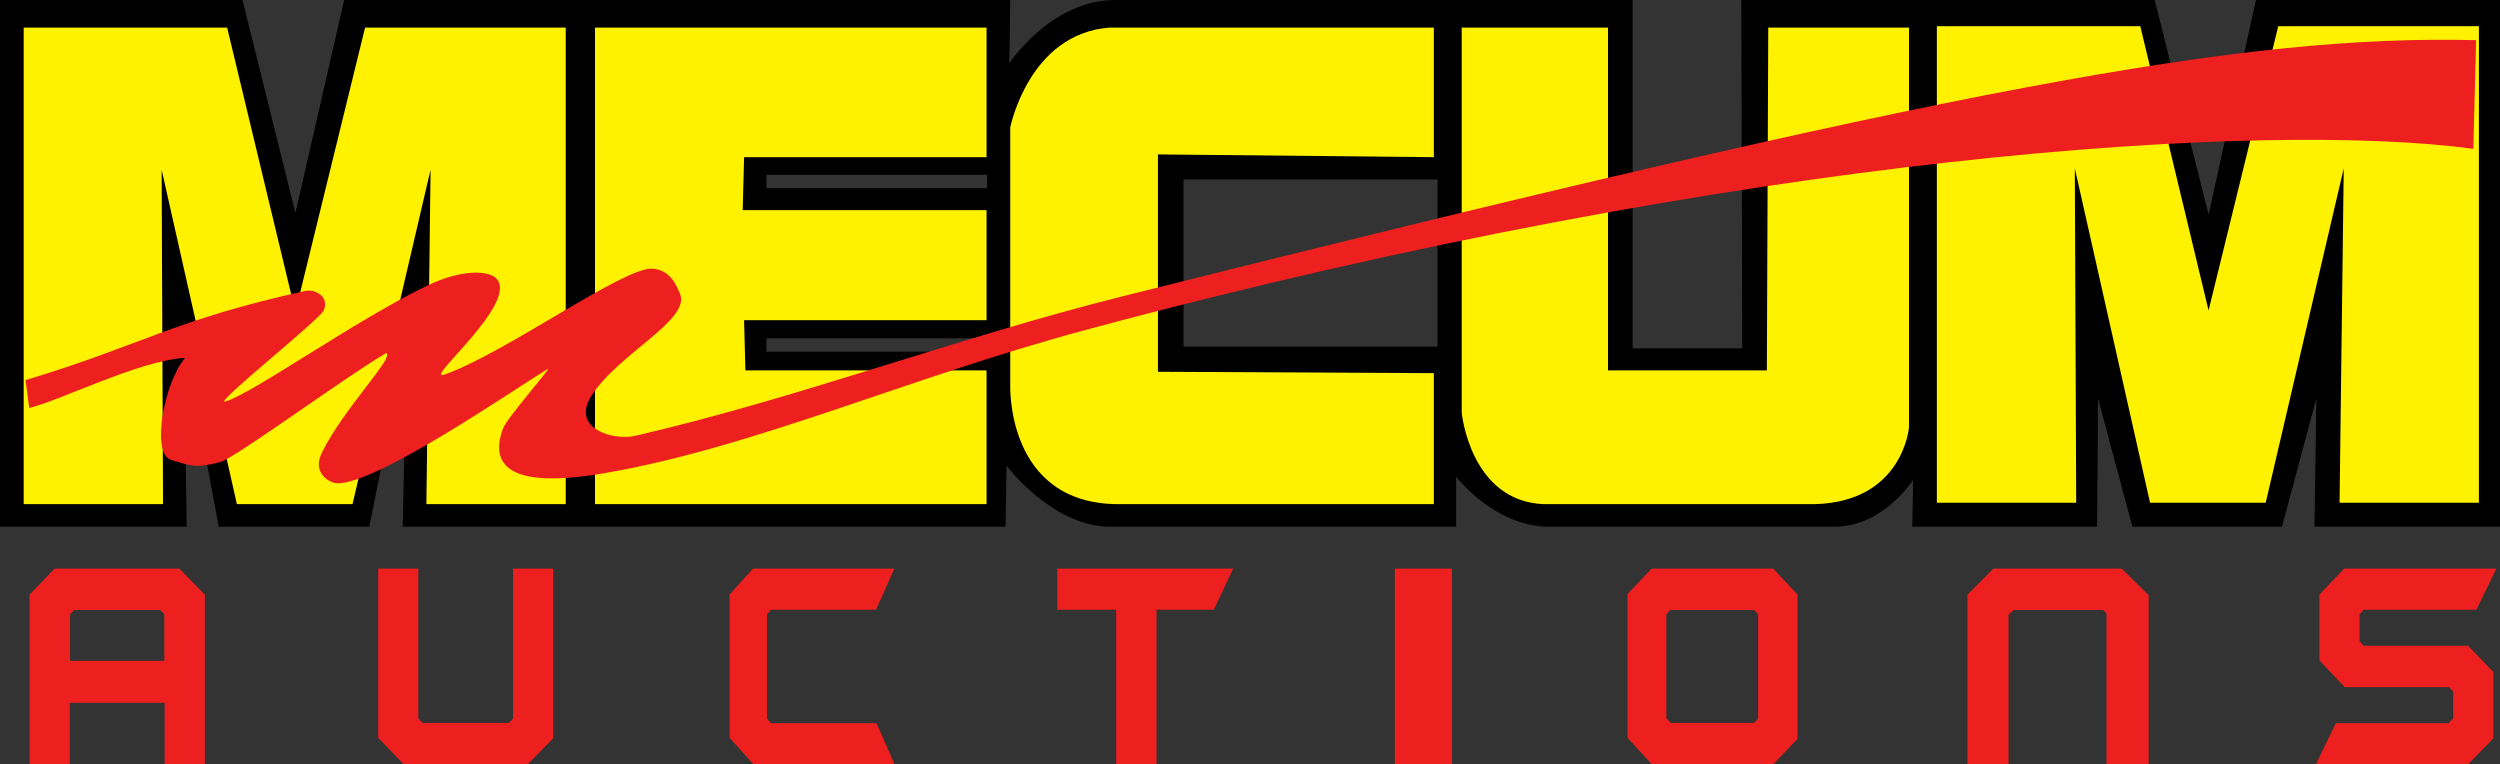
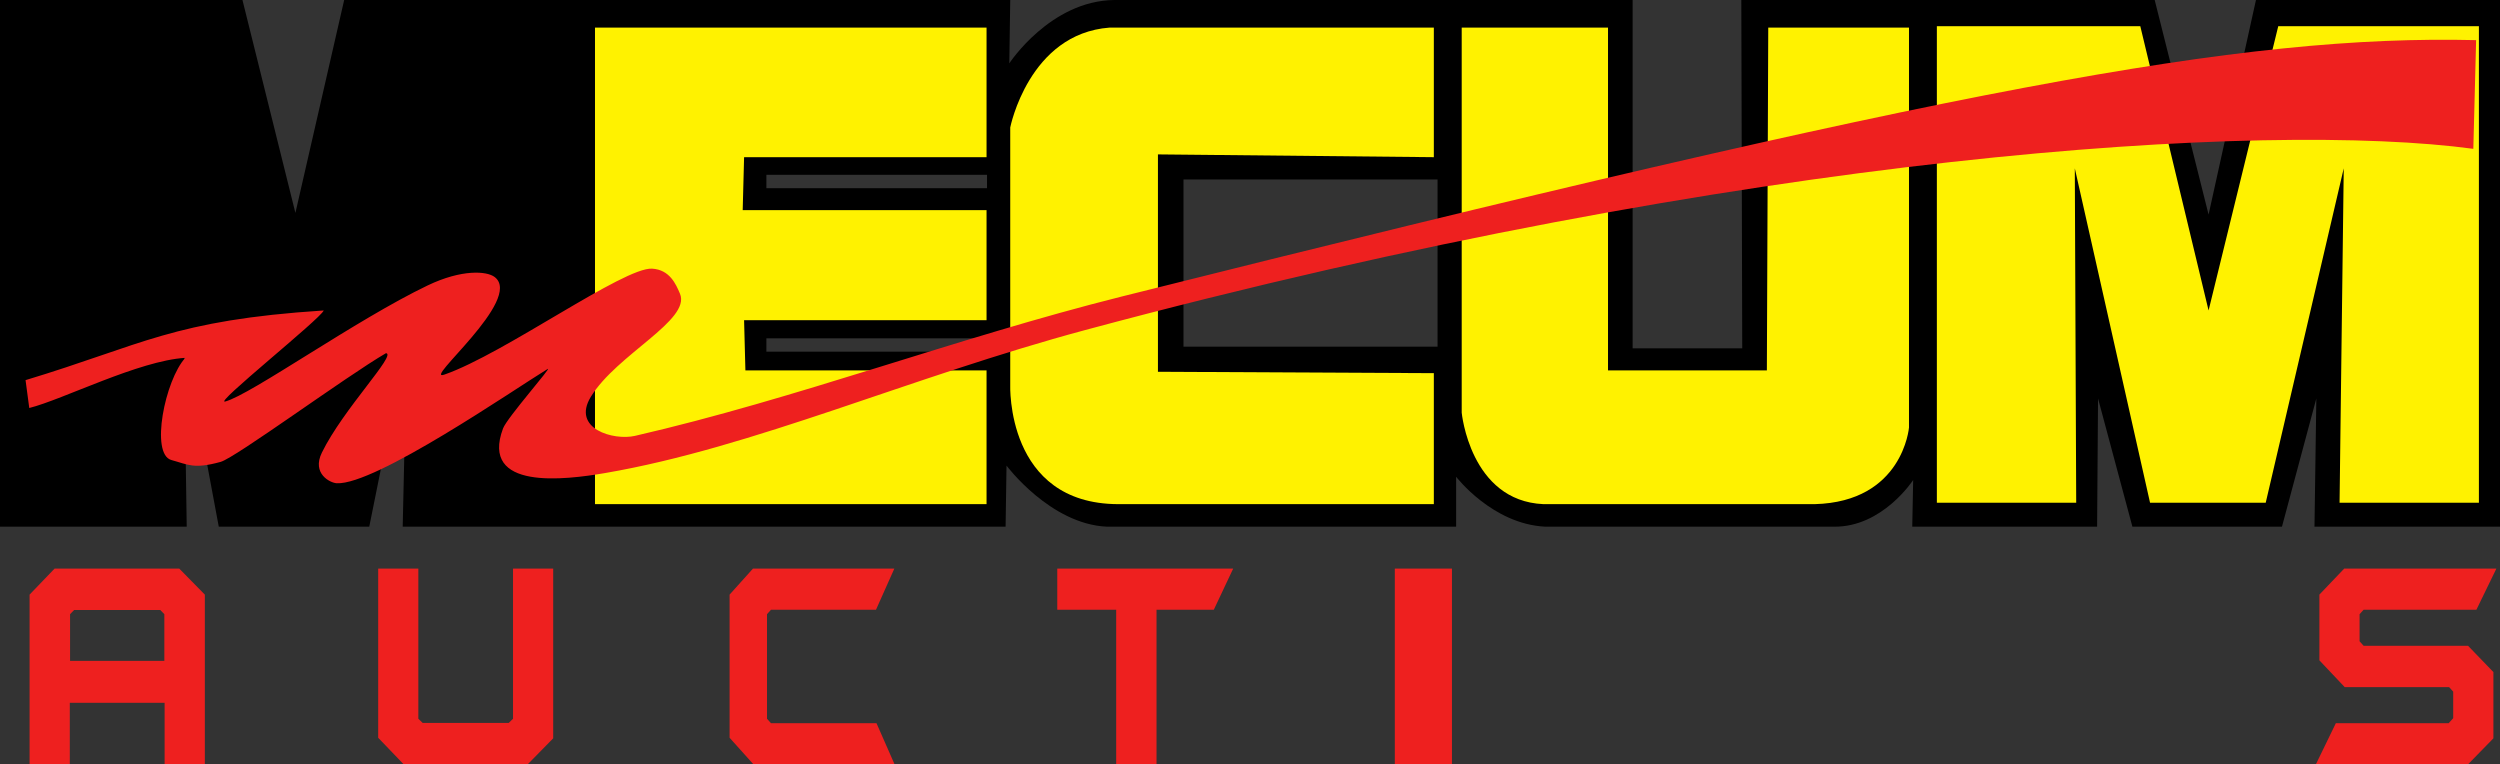
<svg xmlns="http://www.w3.org/2000/svg" width="897.07pt" height="274.26pt" viewBox="0 0 897.07 274.26" version="1.1">
  <rect x="0" y="0" width="897.07" height="274.26" fill="#333333" stroke="none" />
  <defs>
    <clipPath id="clip1">
      <path d="M 0 0 L 897.07 0 L 897.07 189 L 0 189 Z M 0 0 " />
    </clipPath>
    <clipPath id="clip2">
      <path d="M 10 204 L 74 204 L 74 274.262 L 10 274.262 Z M 10 204 " />
    </clipPath>
    <clipPath id="clip3">
      <path d="M 135 204 L 199 204 L 199 274.262 L 135 274.262 Z M 135 204 " />
    </clipPath>
    <clipPath id="clip4">
      <path d="M 261 204 L 321 204 L 321 274.262 L 261 274.262 Z M 261 204 " />
    </clipPath>
    <clipPath id="clip5">
      <path d="M 379 204 L 443 204 L 443 274.262 L 379 274.262 Z M 379 204 " />
    </clipPath>
    <clipPath id="clip6">
      <path d="M 500 204 L 521 204 L 521 274.262 L 500 274.262 Z M 500 204 " />
    </clipPath>
    <clipPath id="clip7">
      <path d="M 584 204 L 645 204 L 645 274.262 L 584 274.262 Z M 584 204 " />
    </clipPath>
    <clipPath id="clip8">
-       <path d="M 706 204 L 771 204 L 771 274.262 L 706 274.262 Z M 706 204 " />
-     </clipPath>
+       </clipPath>
    <clipPath id="clip9">
      <path d="M 831 204 L 896 204 L 896 274.262 L 831 274.262 Z M 831 204 " />
    </clipPath>
  </defs>
  <g id="surface1">
    <g clip-path="url(#clip1)" clip-rule="nonzero">
      <path style=" stroke:none;fill-rule:nonzero;fill:rgb(0%,0%,0%);fill-opacity:1;" d="M 424.668 124.402 L 515.832 124.402 L 515.832 64.402 L 424.668 64.402 Z M 275 126.188 L 354.168 126.188 L 354.168 121.402 L 275 121.402 Z M 275 67.52 L 354.168 67.52 L 354.168 62.734 L 275 62.734 Z M 897.07 188.988 L 830.5 188.988 L 831.164 142.988 L 818.836 188.988 L 765.164 188.988 L 752.836 142.988 L 752.5 188.988 L 686.168 188.988 L 686.5 172.238 C 686.5 172.238 675.5 189.242 658 188.988 L 554.5 188.988 C 535.5 188.07 522.5 171.07 522.5 171.07 L 522.5 188.988 L 397.168 188.988 C 376.832 188.07 361.168 167.07 361.168 167.07 L 360.836 188.988 L 144.5 188.988 L 146 121.988 L 132.5 188.988 L 78.5 188.988 L 66 121.988 L 67 188.988 L 0 188.988 L 0 0 L 87 0 L 106 76.402 L 123.5 0 L 362.5 0 L 362.168 22.734 C 362.168 22.734 376.836 0.266 399.836 0 L 585.832 0 L 585.832 125 L 625.164 125 L 624.832 0 L 773.164 0 L 792.5 77 L 809.5 0 L 897.07 0 " />
    </g>
    <g clip-path="url(#clip2)" clip-rule="nonzero">
      <path style=" stroke:none;fill-rule:nonzero;fill:rgb(93.359%,12.547%,12.157%);fill-opacity:1;" d="M 25.141 237.141 L 58.973 237.141 L 58.973 220.391 L 57.512 218.883 L 26.602 218.883 L 25.141 220.391 Z M 19.582 204.039 L 64.336 204.039 L 73.5 213.367 L 73.5 274.258 L 59.07 274.258 L 59.07 252.191 L 25.043 252.191 L 25.043 274.258 L 10.613 274.258 L 10.613 213.367 " />
    </g>
    <g clip-path="url(#clip3)" clip-rule="nonzero">
      <path style=" stroke:none;fill-rule:nonzero;fill:rgb(93.359%,12.547%,12.157%);fill-opacity:1;" d="M 135.703 204.039 L 150.113 204.039 L 150.113 257.91 L 151.672 259.414 L 182.535 259.414 L 184.09 257.91 L 184.09 204.039 L 198.5 204.039 L 198.5 264.93 L 189.348 274.262 L 144.855 274.262 L 135.703 264.73 " />
    </g>
    <g clip-path="url(#clip4)" clip-rule="nonzero">
      <path style=" stroke:none;fill-rule:nonzero;fill:rgb(93.359%,12.547%,12.157%);fill-opacity:1;" d="M 261.797 213.367 L 270.18 204.039 L 320.91 204.039 L 314.332 218.785 L 276.664 218.785 L 275.223 220.387 L 275.223 257.91 L 276.664 259.512 L 314.512 259.512 L 321 274.262 L 270.359 274.262 L 261.797 264.73 " />
    </g>
    <g clip-path="url(#clip5)" clip-rule="nonzero">
      <path style=" stroke:none;fill-rule:nonzero;fill:rgb(93.359%,12.547%,12.157%);fill-opacity:1;" d="M 379.375 218.785 L 379.375 204.039 L 442.5 204.039 L 435.551 218.785 L 414.992 218.785 L 414.992 274.262 L 400.516 274.262 L 400.516 218.785 " />
    </g>
    <g clip-path="url(#clip6)" clip-rule="nonzero">
      <path style=" stroke:none;fill-rule:nonzero;fill:rgb(93.359%,12.547%,12.157%);fill-opacity:1;" d="M 500.5 274.262 L 521 274.262 L 521 204.035 L 500.5 204.035 Z M 500.5 274.262 " />
    </g>
    <g clip-path="url(#clip7)" clip-rule="nonzero">
-       <path style=" stroke:none;fill-rule:nonzero;fill:rgb(93.359%,12.547%,12.157%);fill-opacity:1;" d="M 599.559 259.414 L 629.441 259.414 L 630.863 257.91 L 630.863 220.391 L 629.441 218.883 L 599.367 218.883 L 597.945 220.391 L 597.945 257.707 Z M 584 213.168 L 592.633 204.039 L 636.273 204.039 L 645 213.367 L 645 265.133 L 636.273 274.262 L 592.73 274.262 L 584 264.73 " />
-     </g>
+       </g>
    <g clip-path="url(#clip8)" clip-rule="nonzero">
      <path style=" stroke:none;fill-rule:nonzero;fill:rgb(93.359%,12.547%,12.157%);fill-opacity:1;" d="M 715.273 204.039 L 761.324 204.039 L 771 213.566 L 771 274.262 L 755.883 274.262 L 755.883 220.188 C 755.75 219.988 755.582 219.77 755.379 219.535 C 755.176 219.305 754.91 219.086 754.574 218.883 L 722.527 218.883 L 720.715 220.59 L 720.715 274.262 L 706 274.262 L 706 213.367 " />
    </g>
    <g clip-path="url(#clip9)" clip-rule="nonzero">
      <path style=" stroke:none;fill-rule:nonzero;fill:rgb(93.359%,12.547%,12.157%);fill-opacity:1;" d="M 878.633 259.512 L 880.277 257.707 L 880.277 248.176 L 878.824 246.574 L 841.359 246.574 L 832.258 236.941 L 832.258 213.367 L 841.164 204.035 L 895.77 204.035 L 888.602 218.785 L 848.137 218.785 L 846.684 220.391 L 846.684 230.121 L 848.137 231.727 L 885.602 231.727 L 894.703 241.156 L 894.703 264.93 L 885.602 274.262 L 831 274.262 L 838.164 259.512 " />
    </g>
-     <path style=" stroke:none;fill-rule:nonzero;fill:rgb(100%,94.922%,0%);fill-opacity:1;" d="M 8.5 180.902 L 58.5 180.902 L 58 60.902 L 85 180.902 L 126.5 180.902 L 154.5 60.902 L 153 180.902 L 203 180.902 L 203 9.902 L 131 9.902 L 106 111.902 L 81.5 9.902 L 8.5 9.902 " />
    <path style=" stroke:none;fill-rule:nonzero;fill:rgb(100%,94.922%,0%);fill-opacity:1;" d="M 695 180.402 L 745 180.402 L 744.5 60.402 L 771.5 180.402 L 813 180.402 L 841 60.402 L 839.5 180.402 L 889.5 180.402 L 889.5 9.402 L 817.5 9.402 L 792.5 111.402 L 768 9.402 L 695 9.402 " />
    <path style=" stroke:none;fill-rule:nonzero;fill:rgb(100%,94.922%,0%);fill-opacity:1;" d="M 213.5 180.902 L 354 180.902 L 354 132.902 L 267.473 132.902 L 267 114.902 L 354 114.902 L 354 75.402 L 266.5 75.402 L 267 56.402 L 354 56.402 L 354 9.902 L 213.5 9.902 " />
    <path style=" stroke:none;fill-rule:nonzero;fill:rgb(100%,94.922%,0%);fill-opacity:1;" d="M 401.164 180.902 L 514.5 180.902 L 514.5 133.902 L 415.5 133.402 L 415.5 55.402 L 514.5 56.402 L 514.5 9.902 L 398.164 9.902 C 369.164 12.07 362.5 45.738 362.5 45.738 L 362.5 138.07 C 362.5 138.07 360.836 180.738 401.164 180.902 " />
    <path style=" stroke:none;fill-rule:nonzero;fill:rgb(100%,94.922%,0%);fill-opacity:1;" d="M 553.832 180.902 L 651.164 180.902 C 682.832 180.07 685 153.402 685 153.402 L 685 9.902 L 634.5 9.902 L 634 132.902 L 577 132.902 L 577 9.902 L 524.5 9.902 L 524.5 148.07 C 524.5 148.07 527.5 179.738 553.832 180.902 " />
-     <path style=" stroke:none;fill-rule:nonzero;fill:rgb(93.359%,12.547%,12.157%);fill-opacity:1;" d="M 9.168 136.402 L 10.5 146.402 C 22.5 143.402 49.832 129.402 66.5 128.402 C 59.168 136.402 53.855 162.988 61.5 165.07 C 67.562 166.723 69.5 168.402 79.168 165.738 C 84.504 164.266 124.168 135.07 138.5 126.734 C 142.5 127.07 123.168 146.738 115.5 162.402 C 111.801 169.961 118.465 173.281 120.836 173.402 C 134.695 174.105 184.5 139.734 196.5 132.402 C 198.484 131.191 181.941 149.875 180.5 153.738 C 172.168 176.07 202.711 172.219 217.168 169.738 C 270.32 160.613 326.637 135.305 389.5 118.402 C 627.5 54.402 813.5 43.402 887.5 53.402 L 888.5 14.402 C 804.5 12.402 701.5 31.402 402.5 106.402 C 342.785 121.383 285.836 143.07 227.836 156.402 C 220.246 158.148 205 153.902 212 142.402 C 221.258 127.195 248 114.902 244 105.402 C 242.523 101.898 240.297 96.785 234 96.402 C 223.855 95.785 181 126.902 159.5 134.402 C 151.059 137.348 188 107.402 177.5 99.402 C 174.641 97.223 165.66 96.586 153.5 102.402 C 127.84 114.676 90.145 141.551 80.836 144.07 C 76.258 145.305 114.836 114.57 116.168 111.402 C 118.277 106.387 112.988 103.633 109.5 104.402 C 62 114.902 51.168 123.734 9.168 136.402 " />
+     <path style=" stroke:none;fill-rule:nonzero;fill:rgb(93.359%,12.547%,12.157%);fill-opacity:1;" d="M 9.168 136.402 L 10.5 146.402 C 22.5 143.402 49.832 129.402 66.5 128.402 C 59.168 136.402 53.855 162.988 61.5 165.07 C 67.562 166.723 69.5 168.402 79.168 165.738 C 84.504 164.266 124.168 135.07 138.5 126.734 C 142.5 127.07 123.168 146.738 115.5 162.402 C 111.801 169.961 118.465 173.281 120.836 173.402 C 134.695 174.105 184.5 139.734 196.5 132.402 C 198.484 131.191 181.941 149.875 180.5 153.738 C 172.168 176.07 202.711 172.219 217.168 169.738 C 270.32 160.613 326.637 135.305 389.5 118.402 C 627.5 54.402 813.5 43.402 887.5 53.402 L 888.5 14.402 C 804.5 12.402 701.5 31.402 402.5 106.402 C 342.785 121.383 285.836 143.07 227.836 156.402 C 220.246 158.148 205 153.902 212 142.402 C 221.258 127.195 248 114.902 244 105.402 C 242.523 101.898 240.297 96.785 234 96.402 C 223.855 95.785 181 126.902 159.5 134.402 C 151.059 137.348 188 107.402 177.5 99.402 C 174.641 97.223 165.66 96.586 153.5 102.402 C 127.84 114.676 90.145 141.551 80.836 144.07 C 76.258 145.305 114.836 114.57 116.168 111.402 C 62 114.902 51.168 123.734 9.168 136.402 " />
  </g>
</svg>